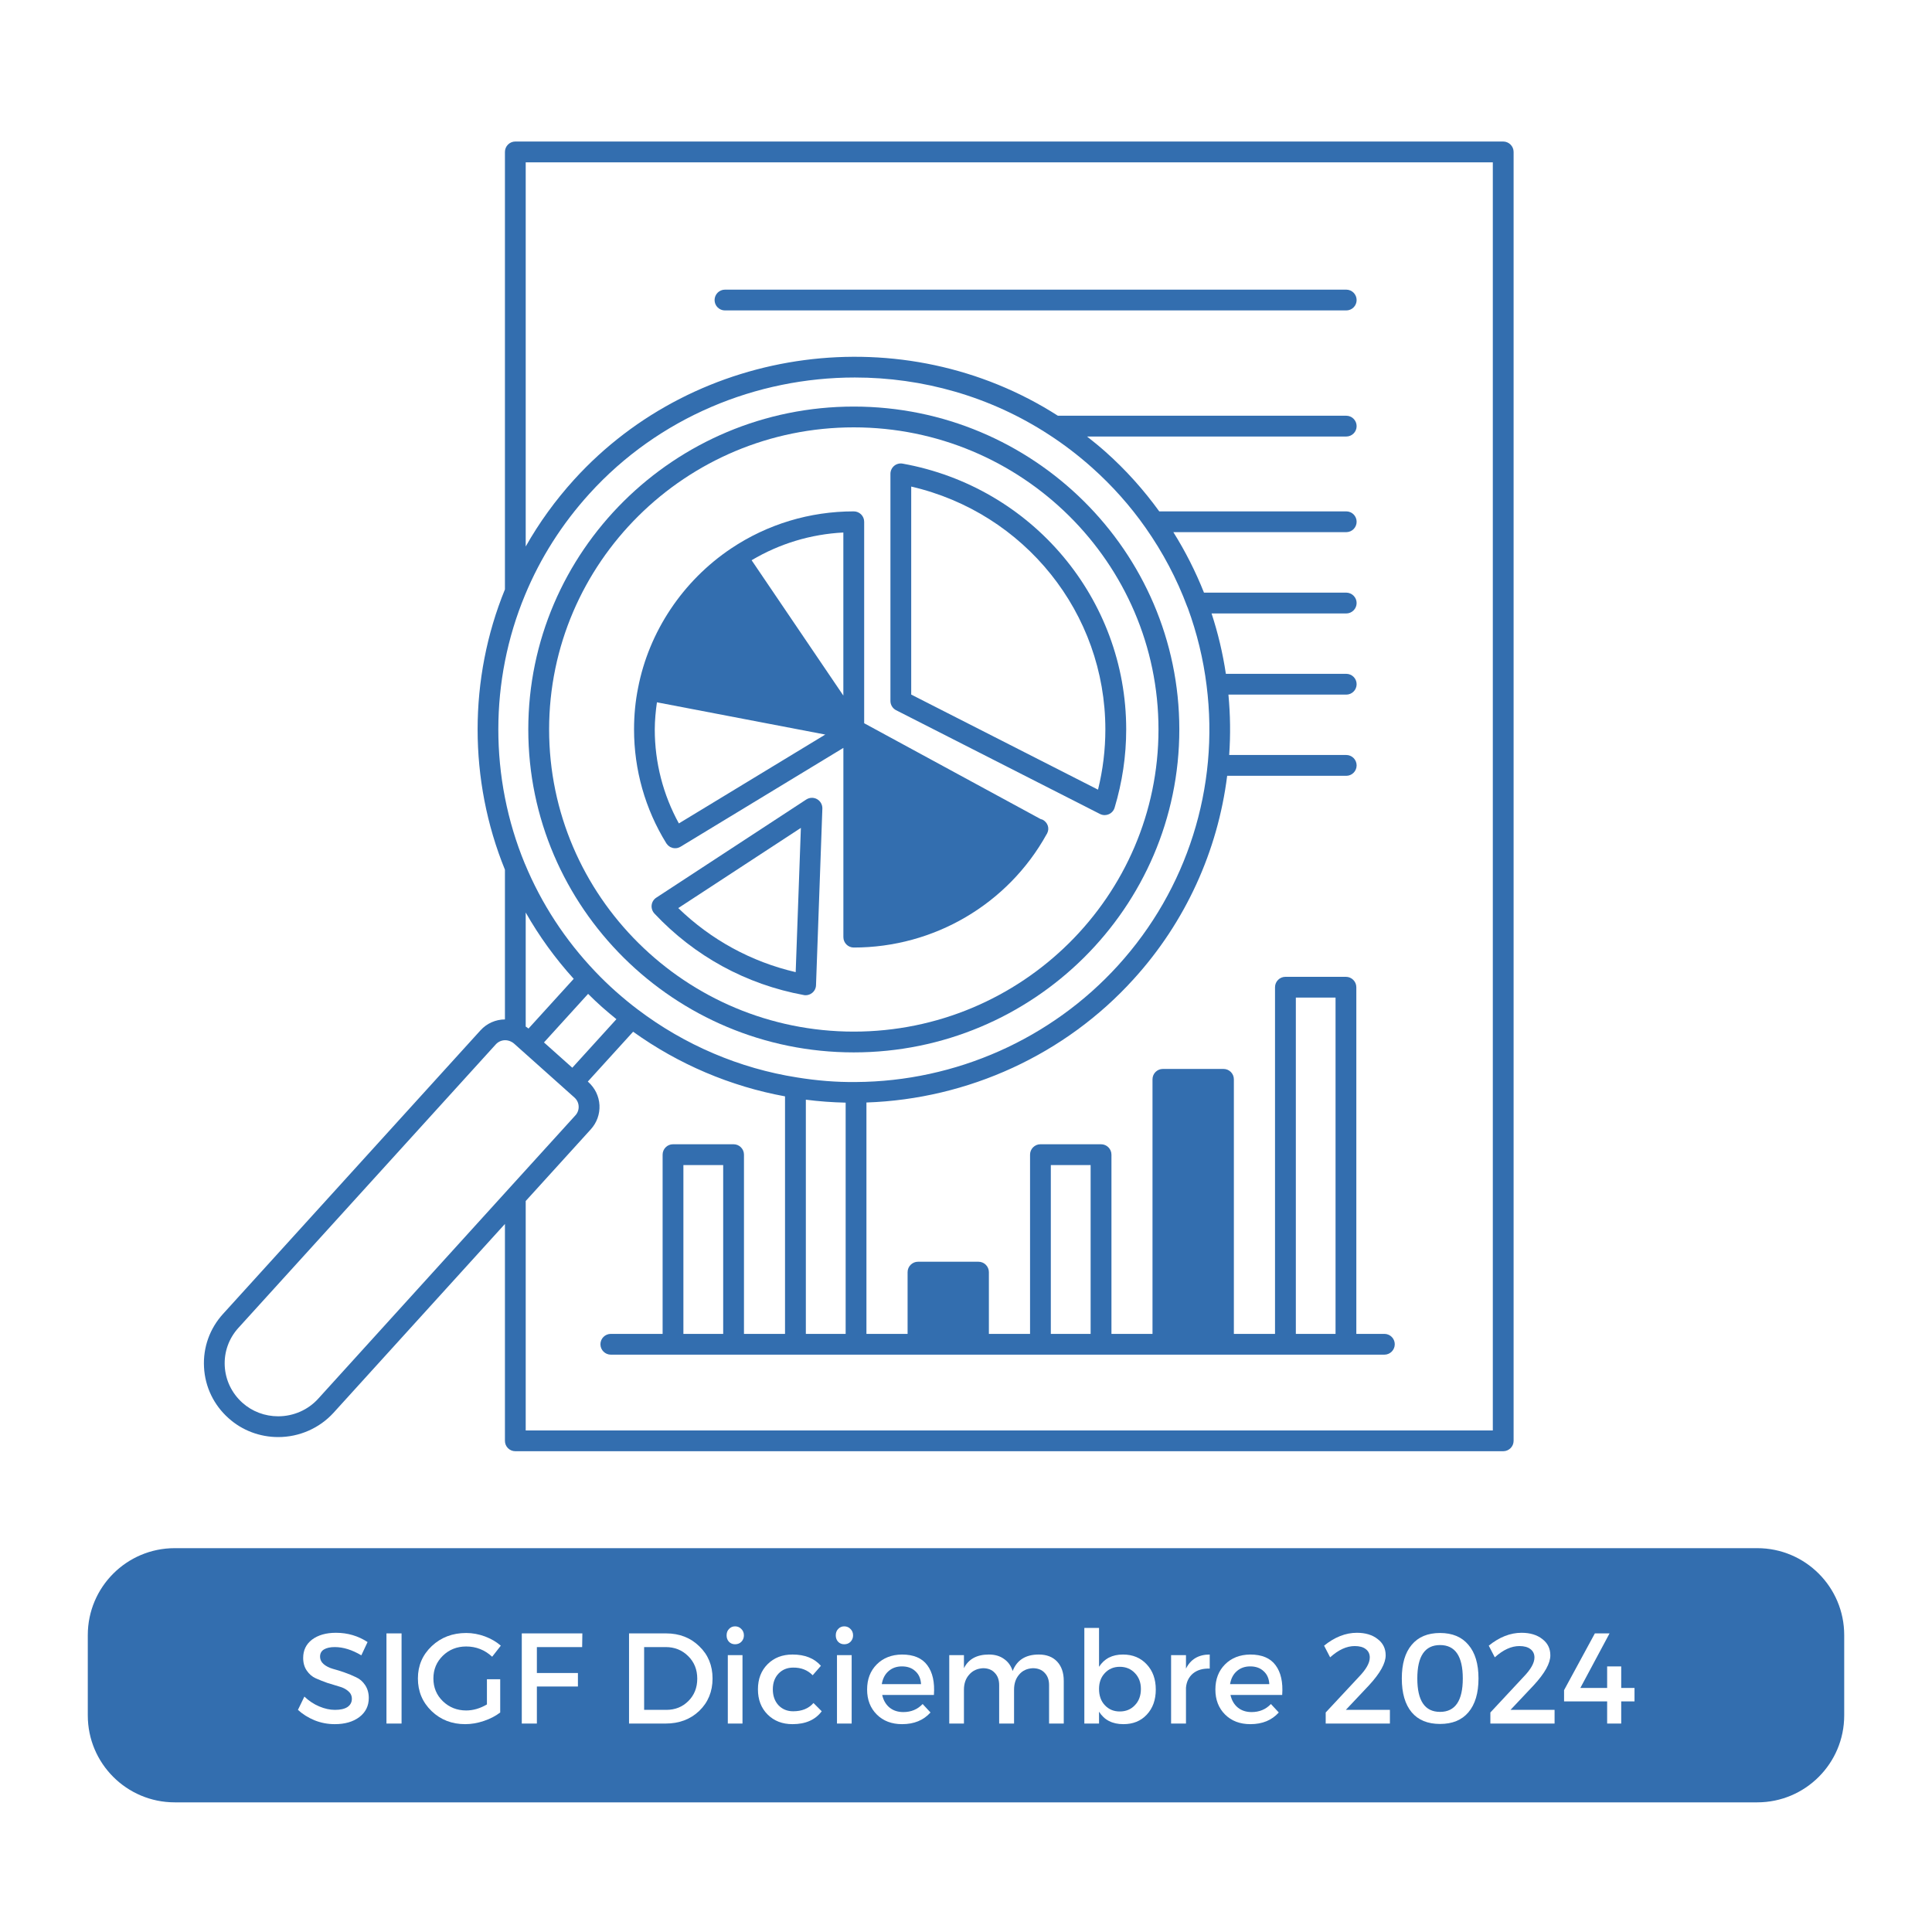
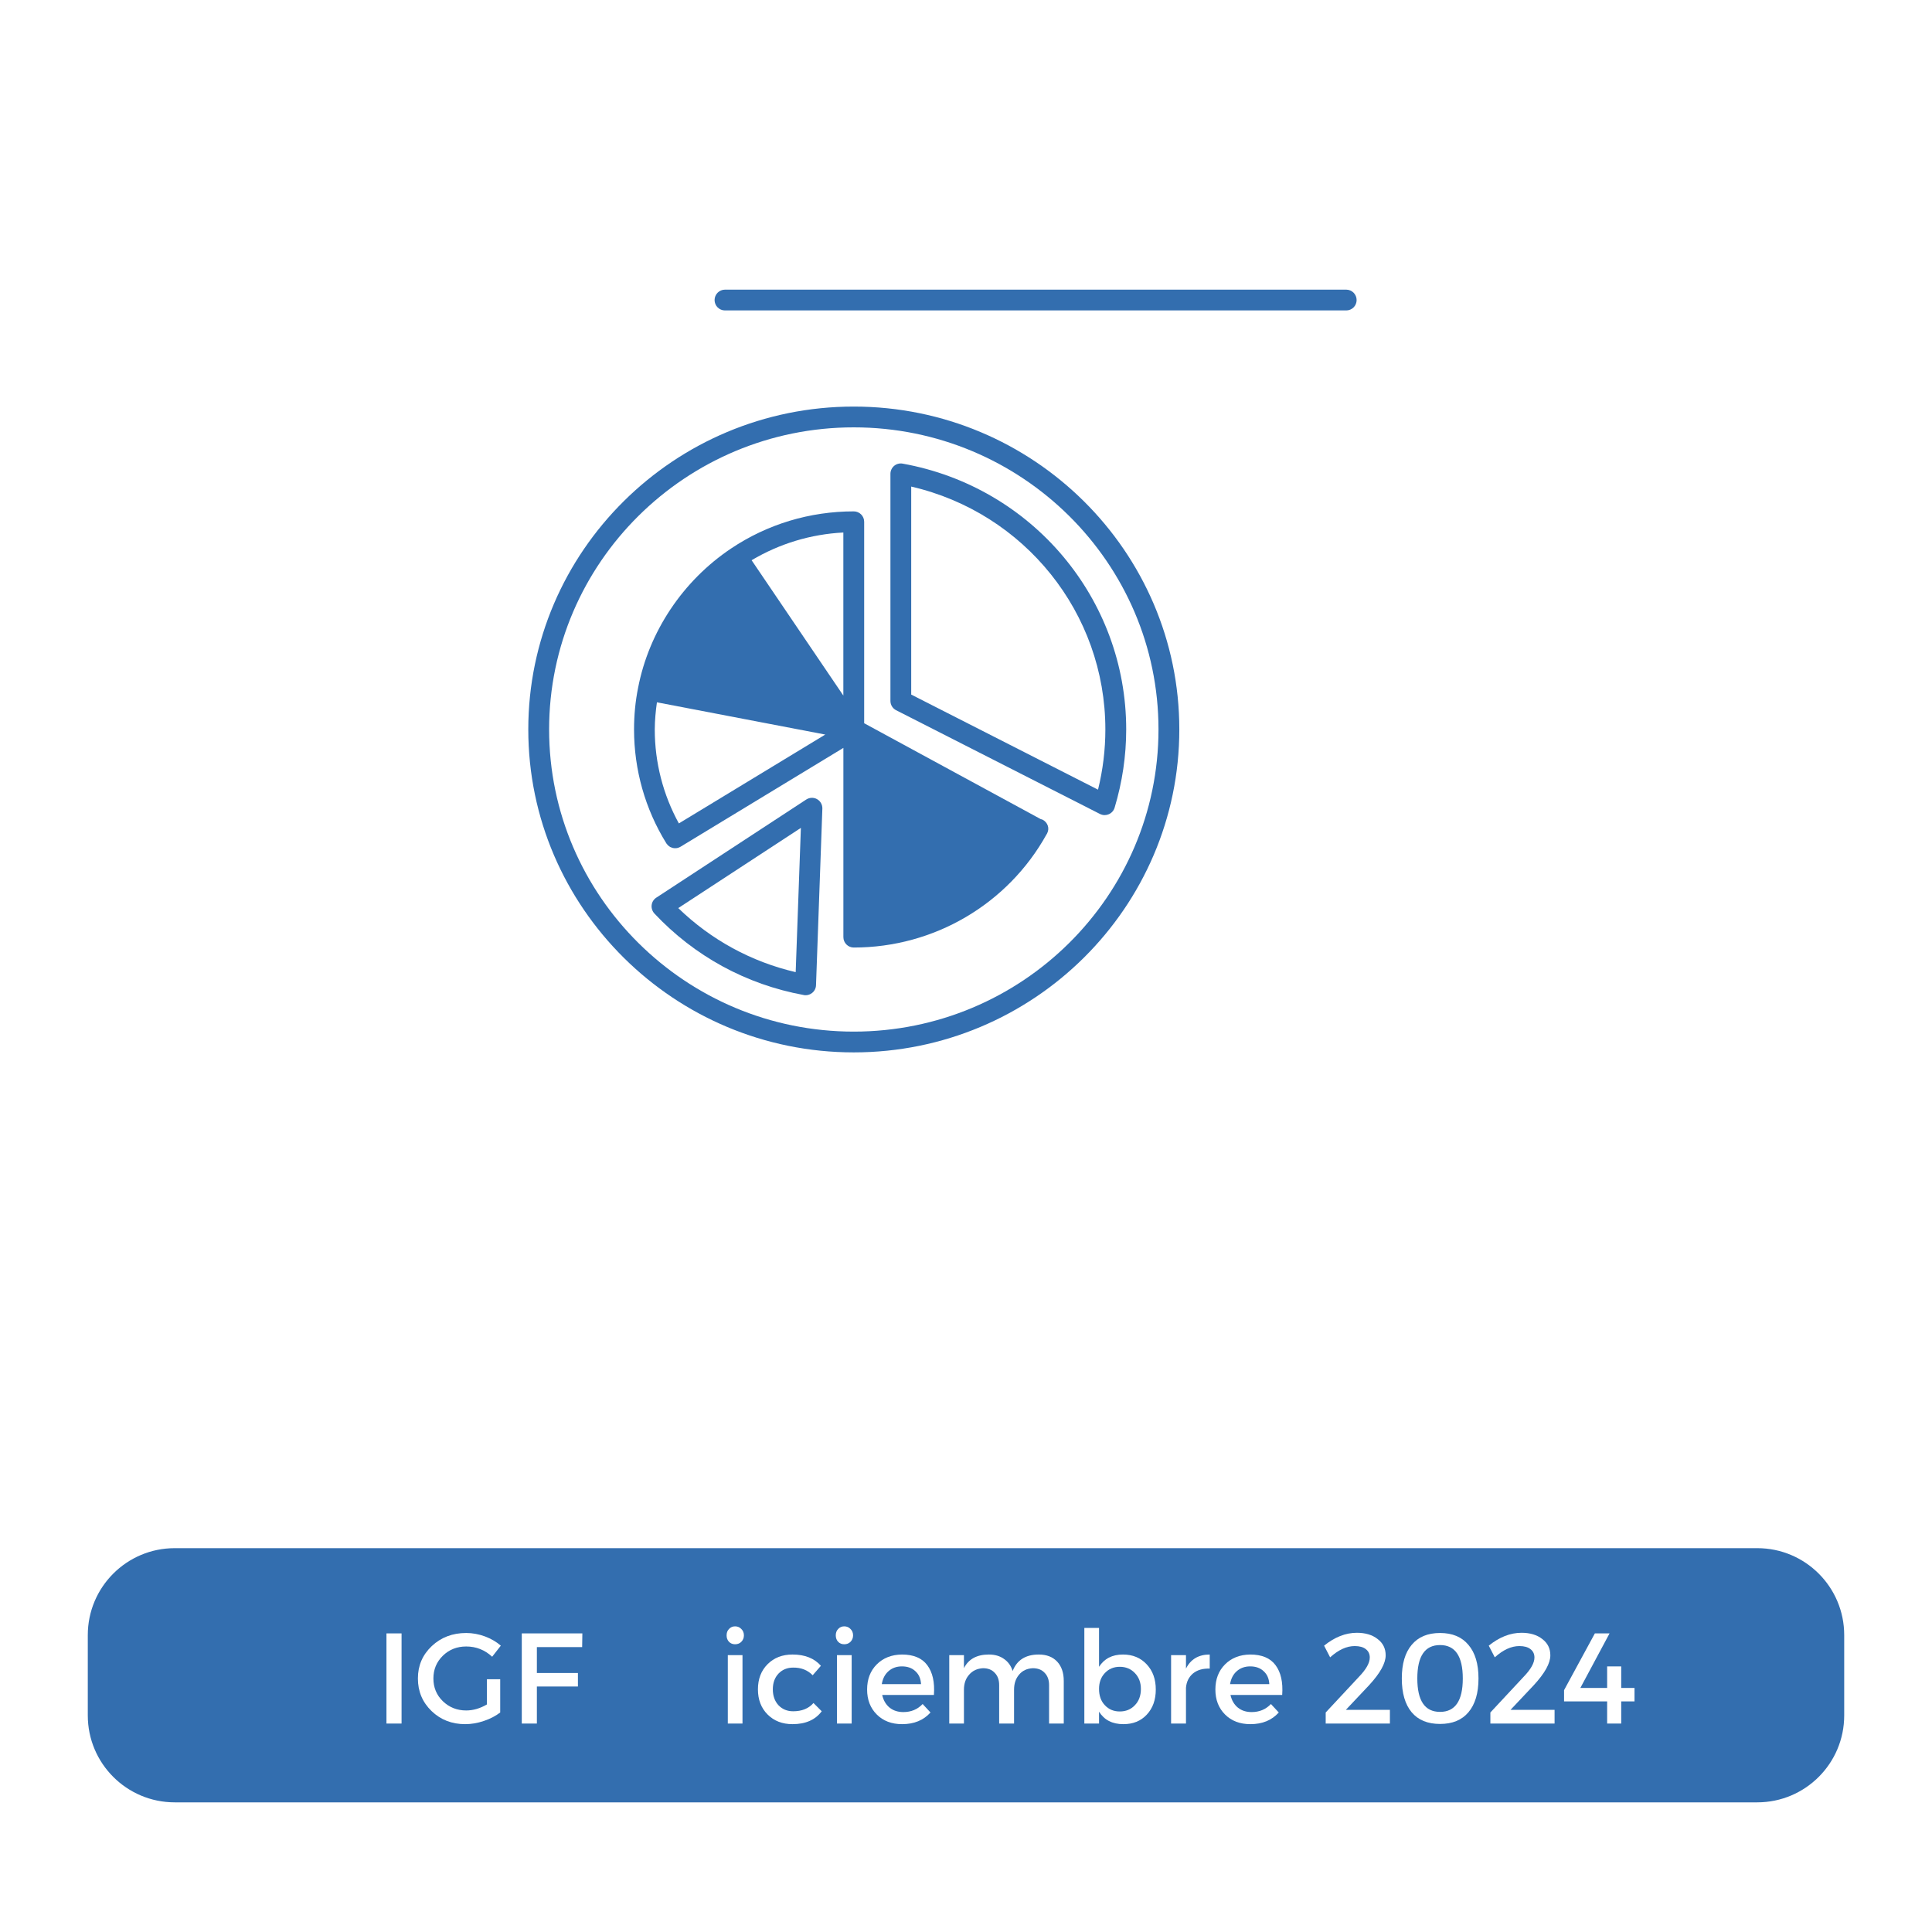
<svg xmlns="http://www.w3.org/2000/svg" width="200" zoomAndPan="magnify" viewBox="0 0 150 150" height="200" preserveAspectRatio="xMidYMid meet" version="1.0">
  <defs>
    <g />
    <clipPath id="a0d80cc079">
      <path d="M 6.816 120.199 L 143.203 120.199 L 143.203 139.934 L 6.816 139.934 Z M 6.816 120.199 " clip-rule="nonzero" />
    </clipPath>
    <clipPath id="e30edcdab5">
      <path d="M 13.566 120.199 L 136.434 120.199 C 140.16 120.199 143.184 123.219 143.184 126.949 L 143.184 133.184 C 143.184 136.914 140.16 139.934 136.434 139.934 L 13.566 139.934 C 9.84 139.934 6.816 136.914 6.816 133.184 L 6.816 126.949 C 6.816 123.219 9.84 120.199 13.566 120.199 Z M 13.566 120.199 " clip-rule="nonzero" />
    </clipPath>
    <clipPath id="3fad57afcb">
      <path d="M 15.75 10.949 L 117.75 10.949 L 117.75 112.949 L 15.75 112.949 Z M 15.75 10.949 " clip-rule="nonzero" />
    </clipPath>
  </defs>
  <rect x="-15" width="180" fill="#ffffff" y="-15" height="180" fill-opacity="1" />
  <rect x="-15" width="180" fill="#ffffff" y="-15" height="180" fill-opacity="1" />
  <g clip-path="url(#a0d80cc079)">
    <g clip-path="url(#e30edcdab5)">
      <path fill="#336eaf" d="M 6.816 120.199 L 143.203 120.199 L 143.203 139.934 L 6.816 139.934 Z M 6.816 120.199 " fill-opacity="1" fill-rule="nonzero" />
    </g>
  </g>
  <g clip-path="url(#3fad57afcb)">
-     <path fill="#336eaf" d="M 116.707 10.988 L 40.008 10.988 C 39.562 10.988 39.203 11.352 39.203 11.797 L 39.203 45.762 C 36.375 52.676 36.375 60.586 39.203 67.523 L 39.203 79.148 C 38.492 79.152 37.801 79.445 37.297 80.004 L 17.316 102.012 C 16.285 103.145 15.758 104.613 15.84 106.145 C 15.918 107.676 16.598 109.086 17.746 110.109 C 18.797 111.055 20.168 111.574 21.602 111.574 C 23.238 111.574 24.801 110.887 25.895 109.688 L 39.203 95.027 L 39.203 111.867 C 39.203 112.312 39.562 112.672 40.008 112.672 L 116.707 112.672 C 117.152 112.672 117.516 112.312 117.516 111.867 L 117.516 11.797 C 117.516 11.352 117.152 10.988 116.707 10.988 Z M 40.762 46.199 C 41.953 43.32 43.637 40.672 45.77 38.324 C 51.145 32.402 58.73 29.309 66.371 29.309 C 71.605 29.309 76.871 30.762 81.461 33.762 C 82.605 34.504 83.719 35.355 84.77 36.293 C 86.348 37.699 87.75 39.273 88.941 40.973 C 90.281 42.879 91.371 44.941 92.176 47.102 C 92.191 47.137 92.203 47.168 92.219 47.199 C 92.934 49.148 93.426 51.172 93.68 53.223 C 94.684 61.129 92.176 69.047 86.809 74.953 C 81.625 80.66 74.207 83.961 66.457 84.008 C 64.938 84.027 63.395 83.898 61.883 83.652 C 57.418 82.953 53.148 81.129 49.523 78.383 C 48.984 77.98 48.426 77.52 47.805 76.973 C 47.266 76.492 46.73 75.977 46.219 75.438 C 43.875 72.98 42.039 70.164 40.754 67.066 C 40.754 67.062 40.75 67.062 40.75 67.062 C 38 60.418 38.004 52.816 40.762 46.199 Z M 62.566 85.379 C 63.59 85.512 64.625 85.586 65.656 85.609 L 65.656 103.562 L 62.566 103.562 Z M 42.234 80.934 L 45.66 77.164 C 46.012 77.516 46.371 77.855 46.734 78.18 C 47.129 78.527 47.5 78.836 47.859 79.129 L 44.434 82.898 Z M 44.543 75.996 L 41.031 79.859 L 40.977 79.812 C 40.93 79.77 40.867 79.742 40.816 79.703 L 40.816 70.848 C 41.859 72.688 43.105 74.406 44.543 75.996 Z M 24.699 108.602 C 23.914 109.465 22.785 109.961 21.598 109.961 C 20.566 109.961 19.578 109.59 18.82 108.91 C 17.996 108.168 17.508 107.16 17.449 106.059 C 17.391 104.965 17.77 103.91 18.508 103.098 L 38.492 81.086 C 38.684 80.875 38.949 80.762 39.219 80.762 C 39.371 80.762 39.52 80.797 39.66 80.863 C 39.762 80.91 39.84 80.961 39.902 81.016 L 40.535 81.582 C 40.539 81.586 40.539 81.59 40.547 81.594 C 40.551 81.602 40.555 81.602 40.562 81.605 L 44.602 85.215 C 44.797 85.391 44.914 85.629 44.926 85.891 C 44.941 86.148 44.852 86.402 44.672 86.598 L 39.41 92.391 Z M 115.902 111.059 L 40.816 111.059 L 40.816 93.246 L 45.867 87.684 C 46.336 87.168 46.578 86.5 46.543 85.805 C 46.504 85.113 46.199 84.477 45.68 84.012 L 45.637 83.973 L 49.156 80.102 C 52.668 82.625 56.719 84.348 60.949 85.121 L 60.949 103.562 L 57.762 103.562 L 57.762 89.648 C 57.762 89.203 57.402 88.84 56.957 88.84 L 52.25 88.84 C 51.805 88.84 51.445 89.203 51.445 89.648 L 51.445 103.562 L 47.426 103.562 C 46.98 103.562 46.617 103.922 46.617 104.367 C 46.617 104.812 46.98 105.176 47.426 105.176 L 107.484 105.176 C 107.93 105.176 108.289 104.812 108.289 104.367 C 108.289 103.922 107.93 103.562 107.484 103.562 L 105.305 103.562 L 105.305 76.648 C 105.305 76.203 104.941 75.84 104.496 75.84 L 99.801 75.84 C 99.355 75.84 98.992 76.203 98.992 76.648 L 98.992 103.562 L 95.797 103.562 L 95.797 83.797 C 95.797 83.352 95.438 82.992 94.992 82.992 L 90.285 82.992 C 89.84 82.992 89.48 83.352 89.48 83.797 L 89.48 103.562 L 86.293 103.562 L 86.293 89.648 C 86.293 89.203 85.93 88.84 85.484 88.84 L 80.777 88.84 C 80.332 88.84 79.973 89.203 79.973 89.648 L 79.973 103.562 L 76.777 103.562 L 76.777 98.77 C 76.777 98.324 76.414 97.961 75.969 97.961 L 71.273 97.961 C 70.828 97.961 70.465 98.324 70.465 98.77 L 70.465 103.562 L 67.27 103.562 L 67.27 85.598 C 75.18 85.328 82.699 81.879 88 76.035 C 92.047 71.59 94.547 66.062 95.277 60.234 L 104.523 60.234 C 104.969 60.234 105.328 59.871 105.328 59.426 C 105.328 58.98 104.969 58.617 104.523 58.617 L 95.434 58.617 C 95.543 57.066 95.523 55.5 95.375 53.93 L 104.523 53.93 C 104.969 53.93 105.328 53.566 105.328 53.121 C 105.328 52.676 104.969 52.316 104.523 52.316 L 95.176 52.316 C 94.938 50.727 94.566 49.156 94.066 47.629 L 104.52 47.629 C 104.965 47.629 105.328 47.266 105.328 46.82 C 105.328 46.375 104.965 46.012 104.52 46.012 L 93.477 46.012 C 92.828 44.383 92.035 42.809 91.098 41.316 L 104.523 41.316 C 104.969 41.316 105.328 40.953 105.328 40.508 C 105.328 40.062 104.969 39.703 104.523 39.703 L 90.004 39.703 C 88.797 38.035 87.406 36.48 85.844 35.09 C 85.375 34.672 84.891 34.277 84.398 33.891 L 104.523 33.891 C 104.969 33.891 105.328 33.531 105.328 33.086 C 105.328 32.641 104.969 32.277 104.523 32.277 L 82.133 32.277 C 70.203 24.637 54.102 26.746 44.574 37.238 C 43.121 38.84 41.863 40.578 40.816 42.43 L 40.816 12.602 L 115.902 12.602 Z M 56.148 103.562 L 53.059 103.562 L 53.059 90.457 L 56.148 90.457 Z M 84.676 103.562 L 81.586 103.562 L 81.586 90.457 L 84.676 90.457 Z M 103.691 103.562 L 100.609 103.562 L 100.609 77.453 L 103.691 77.453 Z M 103.691 103.562 " fill-opacity="1" fill-rule="nonzero" />
-   </g>
+     </g>
  <path fill="#336eaf" d="M 51.73 65.469 C 51.73 65.469 51.73 65.473 51.73 65.473 C 51.734 65.473 51.734 65.477 51.734 65.477 C 51.754 65.508 51.781 65.535 51.805 65.562 C 51.824 65.586 51.844 65.617 51.867 65.637 C 51.898 65.668 51.934 65.688 51.969 65.715 C 51.992 65.727 52.008 65.746 52.031 65.758 C 52.074 65.781 52.117 65.793 52.164 65.809 C 52.184 65.816 52.199 65.828 52.219 65.832 C 52.285 65.848 52.352 65.855 52.422 65.855 C 52.492 65.855 52.566 65.848 52.637 65.828 C 52.656 65.82 52.676 65.809 52.695 65.805 C 52.742 65.785 52.793 65.77 52.84 65.738 L 65.48 58.066 L 65.48 72.758 C 65.48 73.203 65.84 73.566 66.285 73.566 C 72.52 73.566 78.258 70.195 81.262 64.766 C 81.262 64.766 81.266 64.766 81.266 64.766 C 81.273 64.75 81.297 64.707 81.305 64.691 C 81.504 64.301 81.34 63.848 80.949 63.641 C 80.902 63.617 80.852 63.613 80.805 63.598 L 67.094 56.152 L 67.094 40.508 C 67.094 40.062 66.73 39.703 66.285 39.703 C 62.871 39.703 59.578 40.699 56.766 42.582 C 53.012 45.094 50.379 49.047 49.539 53.414 C 49.332 54.441 49.227 55.523 49.227 56.633 C 49.227 59.77 50.094 62.824 51.73 65.469 Z M 65.477 54.004 L 58.355 43.496 C 60.516 42.211 62.945 41.473 65.477 41.344 Z M 51.004 54.527 L 64.074 57.031 L 52.707 63.93 C 51.484 61.707 50.836 59.203 50.836 56.633 C 50.84 55.914 50.906 55.215 51.004 54.527 Z M 51.004 54.527 " fill-opacity="1" fill-rule="nonzero" />
  <path fill="#336eaf" d="M 63.438 62.047 C 63.176 61.898 62.852 61.91 62.598 62.074 L 50.953 69.695 C 50.754 69.824 50.621 70.035 50.594 70.273 C 50.566 70.508 50.645 70.746 50.805 70.922 C 53.918 74.238 57.926 76.43 62.402 77.254 C 62.449 77.266 62.5 77.27 62.547 77.27 C 62.73 77.27 62.91 77.207 63.055 77.09 C 63.238 76.945 63.348 76.727 63.355 76.492 L 63.848 62.781 C 63.859 62.48 63.699 62.195 63.438 62.047 Z M 61.777 75.477 C 58.324 74.672 55.207 72.969 52.66 70.504 L 62.18 64.277 Z M 61.777 75.477 " fill-opacity="1" fill-rule="nonzero" />
  <path fill="#336eaf" d="M 69.574 55.141 L 85.398 63.195 C 85.516 63.254 85.641 63.285 85.766 63.285 C 85.875 63.285 85.98 63.262 86.082 63.219 C 86.305 63.125 86.469 62.938 86.539 62.707 C 87.133 60.73 87.438 58.688 87.438 56.633 C 87.438 46.488 80.137 37.809 70.082 35.996 C 69.848 35.953 69.605 36.016 69.422 36.168 C 69.238 36.324 69.133 36.551 69.133 36.789 L 69.133 54.422 C 69.133 54.727 69.305 55.004 69.574 55.141 Z M 70.746 37.777 C 79.539 39.809 85.82 47.59 85.82 56.633 C 85.82 58.207 85.629 59.777 85.25 61.309 L 70.746 53.926 Z M 70.746 37.777 " fill-opacity="1" fill-rule="nonzero" />
  <path fill="#336eaf" d="M 66.285 81.707 C 80.223 81.707 91.562 70.461 91.562 56.633 C 91.562 42.812 80.223 31.566 66.285 31.566 C 52.352 31.566 41.016 42.812 41.016 56.633 C 41.016 70.461 52.352 81.707 66.285 81.707 Z M 66.285 33.18 C 79.332 33.18 89.945 43.703 89.945 56.633 C 89.945 69.57 79.332 80.094 66.285 80.094 C 53.242 80.094 42.633 69.57 42.633 56.633 C 42.633 43.703 53.242 33.18 66.285 33.18 Z M 66.285 33.18 " fill-opacity="1" fill-rule="nonzero" />
  <path fill="#336eaf" d="M 56.285 24.102 L 104.523 24.102 C 104.969 24.102 105.328 23.742 105.328 23.297 C 105.328 22.852 104.969 22.488 104.523 22.488 L 56.285 22.488 C 55.84 22.488 55.48 22.852 55.48 23.297 C 55.48 23.742 55.84 24.102 56.285 24.102 Z M 56.285 24.102 " fill-opacity="1" fill-rule="nonzero" />
  <g fill="#ffffff" fill-opacity="1">
    <g transform="translate(22.866, 133.816)">
      <g>
-         <path d="M 3.219 -7.047 C 4.125 -7.047 4.941 -6.805 5.672 -6.328 L 5.188 -5.297 C 4.469 -5.723 3.781 -5.938 3.125 -5.938 C 2.77 -5.938 2.488 -5.875 2.281 -5.75 C 2.082 -5.625 1.984 -5.441 1.984 -5.203 C 1.984 -4.973 2.078 -4.773 2.266 -4.609 C 2.453 -4.453 2.688 -4.332 2.969 -4.25 C 3.25 -4.176 3.551 -4.082 3.875 -3.969 C 4.207 -3.852 4.508 -3.727 4.781 -3.594 C 5.062 -3.469 5.297 -3.266 5.484 -2.984 C 5.672 -2.703 5.766 -2.367 5.766 -1.984 C 5.766 -1.367 5.52 -0.875 5.031 -0.5 C 4.539 -0.133 3.906 0.047 3.125 0.047 C 2.582 0.047 2.062 -0.051 1.562 -0.25 C 1.062 -0.457 0.629 -0.727 0.266 -1.062 L 0.766 -2.094 C 1.117 -1.758 1.504 -1.504 1.922 -1.328 C 2.348 -1.148 2.754 -1.062 3.141 -1.062 C 3.555 -1.062 3.879 -1.133 4.109 -1.281 C 4.336 -1.438 4.453 -1.648 4.453 -1.922 C 4.453 -2.16 4.359 -2.359 4.172 -2.516 C 3.984 -2.68 3.75 -2.801 3.469 -2.875 C 3.188 -2.957 2.879 -3.051 2.547 -3.156 C 2.223 -3.27 1.922 -3.391 1.641 -3.516 C 1.367 -3.641 1.141 -3.836 0.953 -4.109 C 0.766 -4.379 0.672 -4.707 0.672 -5.094 C 0.672 -5.688 0.898 -6.16 1.359 -6.516 C 1.828 -6.867 2.445 -7.047 3.219 -7.047 Z M 3.219 -7.047 " />
-       </g>
+         </g>
    </g>
  </g>
  <g fill="#ffffff" fill-opacity="1">
    <g transform="translate(29.083, 133.816)">
      <g>
        <path d="M 2.094 0 L 0.922 0 L 0.922 -7 L 2.094 -7 Z M 2.094 0 " />
      </g>
    </g>
  </g>
  <g fill="#ffffff" fill-opacity="1">
    <g transform="translate(32.102, 133.816)">
      <g>
        <path d="M 5.703 -3.438 L 6.734 -3.438 L 6.734 -0.859 C 6.379 -0.586 5.957 -0.367 5.469 -0.203 C 4.977 -0.035 4.492 0.047 4.016 0.047 C 2.984 0.047 2.113 -0.289 1.406 -0.969 C 0.695 -1.656 0.344 -2.5 0.344 -3.5 C 0.344 -4.5 0.703 -5.336 1.422 -6.016 C 2.141 -6.691 3.031 -7.031 4.094 -7.031 C 4.582 -7.031 5.066 -6.941 5.547 -6.766 C 6.023 -6.586 6.438 -6.348 6.781 -6.047 L 6.109 -5.188 C 5.535 -5.719 4.863 -5.984 4.094 -5.984 C 3.375 -5.984 2.77 -5.742 2.281 -5.266 C 1.789 -4.785 1.547 -4.195 1.547 -3.5 C 1.547 -2.801 1.789 -2.211 2.281 -1.734 C 2.781 -1.254 3.383 -1.016 4.094 -1.016 C 4.633 -1.016 5.172 -1.172 5.703 -1.484 Z M 5.703 -3.438 " />
      </g>
    </g>
  </g>
  <g fill="#ffffff" fill-opacity="1">
    <g transform="translate(39.589, 133.816)">
      <g>
        <path d="M 5.609 -5.938 L 2.094 -5.938 L 2.094 -3.922 L 5.281 -3.922 L 5.281 -2.875 L 2.094 -2.875 L 2.094 0 L 0.922 0 L 0.922 -7 L 5.625 -7 Z M 5.609 -5.938 " />
      </g>
    </g>
  </g>
  <g fill="#ffffff" fill-opacity="1">
    <g transform="translate(45.337, 133.816)">
      <g />
    </g>
  </g>
  <g fill="#ffffff" fill-opacity="1">
    <g transform="translate(47.916, 133.816)">
      <g>
-         <path d="M 0.922 -7 L 3.797 -7 C 4.836 -7 5.695 -6.664 6.375 -6 C 7.062 -5.344 7.406 -4.508 7.406 -3.5 C 7.406 -2.488 7.062 -1.648 6.375 -0.984 C 5.688 -0.328 4.816 0 3.766 0 L 0.922 0 Z M 2.094 -5.938 L 2.094 -1.062 L 3.812 -1.062 C 4.5 -1.062 5.07 -1.289 5.531 -1.75 C 5.988 -2.207 6.219 -2.785 6.219 -3.484 C 6.219 -4.191 5.984 -4.773 5.516 -5.234 C 5.047 -5.703 4.461 -5.938 3.766 -5.938 Z M 2.094 -5.938 " />
-       </g>
+         </g>
    </g>
  </g>
  <g fill="#ffffff" fill-opacity="1">
    <g transform="translate(55.663, 133.816)">
      <g>
        <path d="M 0.938 -7.344 C 1.062 -7.477 1.219 -7.547 1.406 -7.547 C 1.602 -7.547 1.766 -7.477 1.891 -7.344 C 2.023 -7.219 2.094 -7.051 2.094 -6.844 C 2.094 -6.645 2.023 -6.477 1.891 -6.344 C 1.766 -6.219 1.602 -6.156 1.406 -6.156 C 1.219 -6.156 1.062 -6.219 0.938 -6.344 C 0.812 -6.477 0.75 -6.645 0.75 -6.844 C 0.75 -7.051 0.812 -7.219 0.938 -7.344 Z M 1.984 0 L 0.844 0 L 0.844 -5.312 L 1.984 -5.312 Z M 1.984 0 " />
      </g>
    </g>
  </g>
  <g fill="#ffffff" fill-opacity="1">
    <g transform="translate(58.502, 133.816)">
      <g>
        <path d="M 3.031 -5.359 C 3.988 -5.359 4.723 -5.066 5.234 -4.484 L 4.594 -3.75 C 4.195 -4.156 3.691 -4.352 3.078 -4.344 C 2.617 -4.344 2.238 -4.188 1.938 -3.875 C 1.645 -3.562 1.5 -3.156 1.5 -2.656 C 1.5 -2.156 1.645 -1.742 1.938 -1.422 C 2.238 -1.109 2.617 -0.953 3.078 -0.953 C 3.754 -0.953 4.281 -1.164 4.656 -1.594 L 5.297 -0.953 C 4.797 -0.285 4.039 0.047 3.031 0.047 C 2.238 0.047 1.594 -0.203 1.094 -0.703 C 0.594 -1.203 0.344 -1.852 0.344 -2.656 C 0.344 -3.457 0.594 -4.109 1.094 -4.609 C 1.594 -5.109 2.238 -5.359 3.031 -5.359 Z M 3.031 -5.359 " />
      </g>
    </g>
  </g>
  <g fill="#ffffff" fill-opacity="1">
    <g transform="translate(64.139, 133.816)">
      <g>
        <path d="M 0.938 -7.344 C 1.062 -7.477 1.219 -7.547 1.406 -7.547 C 1.602 -7.547 1.766 -7.477 1.891 -7.344 C 2.023 -7.219 2.094 -7.051 2.094 -6.844 C 2.094 -6.645 2.023 -6.477 1.891 -6.344 C 1.766 -6.219 1.602 -6.156 1.406 -6.156 C 1.219 -6.156 1.062 -6.219 0.938 -6.344 C 0.812 -6.477 0.75 -6.645 0.75 -6.844 C 0.75 -7.051 0.812 -7.219 0.938 -7.344 Z M 1.984 0 L 0.844 0 L 0.844 -5.312 L 1.984 -5.312 Z M 1.984 0 " />
      </g>
    </g>
  </g>
  <g fill="#ffffff" fill-opacity="1">
    <g transform="translate(66.978, 133.816)">
      <g>
        <path d="M 3.047 -5.359 C 3.953 -5.359 4.609 -5.082 5.016 -4.531 C 5.43 -3.977 5.602 -3.207 5.531 -2.219 L 1.516 -2.219 C 1.609 -1.801 1.801 -1.473 2.094 -1.234 C 2.383 -1.004 2.738 -0.891 3.156 -0.891 C 3.758 -0.891 4.258 -1.098 4.656 -1.516 L 5.266 -0.859 C 4.723 -0.254 3.988 0.047 3.062 0.047 C 2.25 0.047 1.594 -0.203 1.094 -0.703 C 0.594 -1.203 0.344 -1.848 0.344 -2.641 C 0.344 -3.441 0.594 -4.094 1.094 -4.594 C 1.594 -5.094 2.242 -5.348 3.047 -5.359 Z M 1.484 -3.062 L 4.531 -3.062 C 4.508 -3.488 4.363 -3.82 4.094 -4.062 C 3.832 -4.312 3.484 -4.438 3.047 -4.438 C 2.629 -4.438 2.281 -4.312 2 -4.062 C 1.727 -3.82 1.555 -3.488 1.484 -3.062 Z M 1.484 -3.062 " />
      </g>
    </g>
  </g>
  <g fill="#ffffff" fill-opacity="1">
    <g transform="translate(72.856, 133.816)">
      <g>
        <path d="M 7.797 -5.359 C 8.398 -5.359 8.875 -5.176 9.219 -4.812 C 9.562 -4.445 9.734 -3.945 9.734 -3.312 L 9.734 0 L 8.594 0 L 8.594 -2.984 C 8.594 -3.391 8.477 -3.707 8.25 -3.938 C 8.031 -4.176 7.723 -4.297 7.328 -4.297 C 6.879 -4.273 6.523 -4.109 6.266 -3.797 C 6.004 -3.492 5.875 -3.102 5.875 -2.625 L 5.875 0 L 4.719 0 L 4.719 -2.984 C 4.719 -3.391 4.602 -3.707 4.375 -3.938 C 4.156 -4.176 3.852 -4.297 3.469 -4.297 C 3.02 -4.273 2.66 -4.109 2.391 -3.797 C 2.117 -3.492 1.984 -3.102 1.984 -2.625 L 1.984 0 L 0.844 0 L 0.844 -5.312 L 1.984 -5.312 L 1.984 -4.297 C 2.336 -5.004 2.984 -5.359 3.922 -5.359 C 4.391 -5.359 4.781 -5.242 5.094 -5.016 C 5.414 -4.797 5.641 -4.484 5.766 -4.078 C 6.098 -4.93 6.773 -5.359 7.797 -5.359 Z M 7.797 -5.359 " />
      </g>
    </g>
  </g>
  <g fill="#ffffff" fill-opacity="1">
    <g transform="translate(83.282, 133.816)">
      <g>
        <path d="M 3.906 -5.359 C 4.664 -5.359 5.281 -5.102 5.75 -4.594 C 6.219 -4.094 6.453 -3.441 6.453 -2.641 C 6.453 -1.836 6.219 -1.188 5.75 -0.688 C 5.289 -0.195 4.688 0.047 3.938 0.047 C 3.082 0.047 2.453 -0.273 2.047 -0.922 L 2.047 0 L 0.906 0 L 0.906 -7.422 L 2.047 -7.422 L 2.047 -4.406 C 2.453 -5.039 3.07 -5.359 3.906 -5.359 Z M 2.5 -1.422 C 2.801 -1.098 3.188 -0.938 3.656 -0.938 C 4.133 -0.938 4.523 -1.098 4.828 -1.422 C 5.141 -1.742 5.297 -2.164 5.297 -2.688 C 5.297 -3.188 5.141 -3.598 4.828 -3.922 C 4.523 -4.242 4.133 -4.406 3.656 -4.406 C 3.188 -4.406 2.801 -4.242 2.5 -3.922 C 2.195 -3.598 2.047 -3.188 2.047 -2.688 C 2.047 -2.164 2.195 -1.742 2.5 -1.422 Z M 2.5 -1.422 " />
      </g>
    </g>
  </g>
  <g fill="#ffffff" fill-opacity="1">
    <g transform="translate(90.079, 133.816)">
      <g>
        <path d="M 2 -5.312 L 2 -4.266 C 2.363 -4.992 2.977 -5.359 3.844 -5.359 L 3.844 -4.266 C 3.312 -4.285 2.879 -4.16 2.547 -3.891 C 2.223 -3.617 2.039 -3.25 2 -2.781 L 2 0 L 0.844 0 L 0.844 -5.312 Z M 2 -5.312 " />
      </g>
    </g>
  </g>
  <g fill="#ffffff" fill-opacity="1">
    <g transform="translate(94.018, 133.816)">
      <g>
        <path d="M 3.047 -5.359 C 3.953 -5.359 4.609 -5.082 5.016 -4.531 C 5.43 -3.977 5.602 -3.207 5.531 -2.219 L 1.516 -2.219 C 1.609 -1.801 1.801 -1.473 2.094 -1.234 C 2.383 -1.004 2.738 -0.891 3.156 -0.891 C 3.758 -0.891 4.258 -1.098 4.656 -1.516 L 5.266 -0.859 C 4.723 -0.254 3.988 0.047 3.062 0.047 C 2.25 0.047 1.594 -0.203 1.094 -0.703 C 0.594 -1.203 0.344 -1.848 0.344 -2.641 C 0.344 -3.441 0.594 -4.094 1.094 -4.594 C 1.594 -5.094 2.242 -5.348 3.047 -5.359 Z M 1.484 -3.062 L 4.531 -3.062 C 4.508 -3.488 4.363 -3.82 4.094 -4.062 C 3.832 -4.312 3.484 -4.438 3.047 -4.438 C 2.629 -4.438 2.281 -4.312 2 -4.062 C 1.727 -3.82 1.555 -3.488 1.484 -3.062 Z M 1.484 -3.062 " />
      </g>
    </g>
  </g>
  <g fill="#ffffff" fill-opacity="1">
    <g transform="translate(99.895, 133.816)">
      <g />
    </g>
  </g>
  <g fill="#ffffff" fill-opacity="1">
    <g transform="translate(102.474, 133.816)">
      <g>
        <path d="M 2.875 -7.047 C 3.539 -7.047 4.078 -6.883 4.484 -6.562 C 4.898 -6.25 5.109 -5.828 5.109 -5.297 C 5.109 -4.68 4.68 -3.91 3.828 -2.984 L 2.016 -1.062 L 5.438 -1.062 L 5.438 0 L 0.453 0 L 0.453 -0.859 L 3.031 -3.625 C 3.594 -4.207 3.875 -4.707 3.875 -5.125 C 3.875 -5.406 3.77 -5.625 3.562 -5.781 C 3.363 -5.938 3.078 -6.016 2.703 -6.016 C 2.078 -6.016 1.441 -5.723 0.797 -5.141 L 0.328 -6.047 C 1.148 -6.711 2 -7.047 2.875 -7.047 Z M 2.875 -7.047 " />
      </g>
    </g>
  </g>
  <g fill="#ffffff" fill-opacity="1">
    <g transform="translate(108.352, 133.816)">
      <g>
        <path d="M 3.453 -7.031 C 4.41 -7.031 5.145 -6.723 5.656 -6.109 C 6.176 -5.504 6.438 -4.633 6.438 -3.5 C 6.438 -2.363 6.176 -1.488 5.656 -0.875 C 5.145 -0.27 4.41 0.031 3.453 0.031 C 2.492 0.031 1.758 -0.27 1.25 -0.875 C 0.738 -1.488 0.484 -2.363 0.484 -3.5 C 0.484 -4.633 0.738 -5.504 1.25 -6.109 C 1.758 -6.723 2.492 -7.031 3.453 -7.031 Z M 3.453 -6.094 C 2.273 -6.094 1.688 -5.227 1.688 -3.5 C 1.688 -1.77 2.273 -0.906 3.453 -0.906 C 4.629 -0.906 5.219 -1.77 5.219 -3.5 C 5.219 -5.227 4.629 -6.094 3.453 -6.094 Z M 3.453 -6.094 " />
      </g>
    </g>
  </g>
  <g fill="#ffffff" fill-opacity="1">
    <g transform="translate(115.259, 133.816)">
      <g>
        <path d="M 2.875 -7.047 C 3.539 -7.047 4.078 -6.883 4.484 -6.562 C 4.898 -6.25 5.109 -5.828 5.109 -5.297 C 5.109 -4.68 4.68 -3.91 3.828 -2.984 L 2.016 -1.062 L 5.438 -1.062 L 5.438 0 L 0.453 0 L 0.453 -0.859 L 3.031 -3.625 C 3.594 -4.207 3.875 -4.707 3.875 -5.125 C 3.875 -5.406 3.77 -5.625 3.562 -5.781 C 3.363 -5.938 3.078 -6.016 2.703 -6.016 C 2.078 -6.016 1.441 -5.723 0.797 -5.141 L 0.328 -6.047 C 1.148 -6.711 2 -7.047 2.875 -7.047 Z M 2.875 -7.047 " />
      </g>
    </g>
  </g>
  <g fill="#ffffff" fill-opacity="1">
    <g transform="translate(121.137, 133.816)">
      <g>
        <path d="M 1.562 -2.766 L 3.641 -2.766 L 3.641 -4.438 L 4.734 -4.438 L 4.734 -2.766 L 5.766 -2.766 L 5.766 -1.719 L 4.734 -1.719 L 4.734 0 L 3.641 0 L 3.641 -1.719 L 0.297 -1.719 L 0.297 -2.594 L 2.688 -7 L 3.828 -7 Z M 1.562 -2.766 " />
      </g>
    </g>
  </g>
</svg>